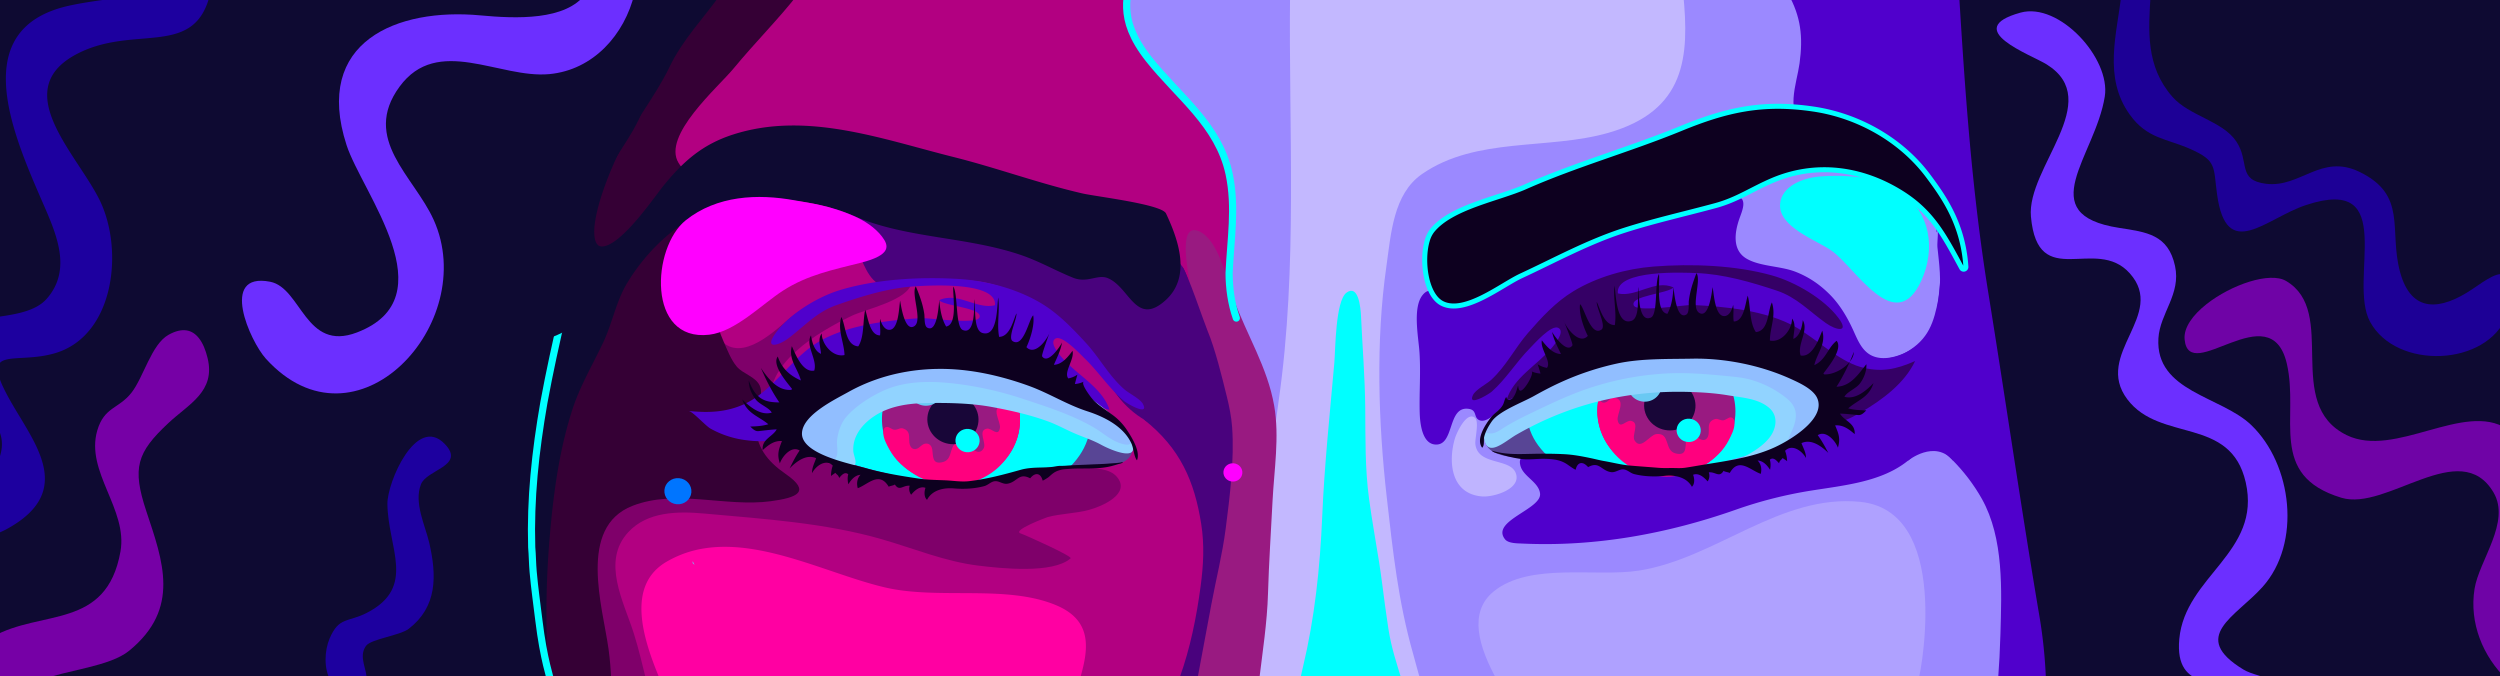
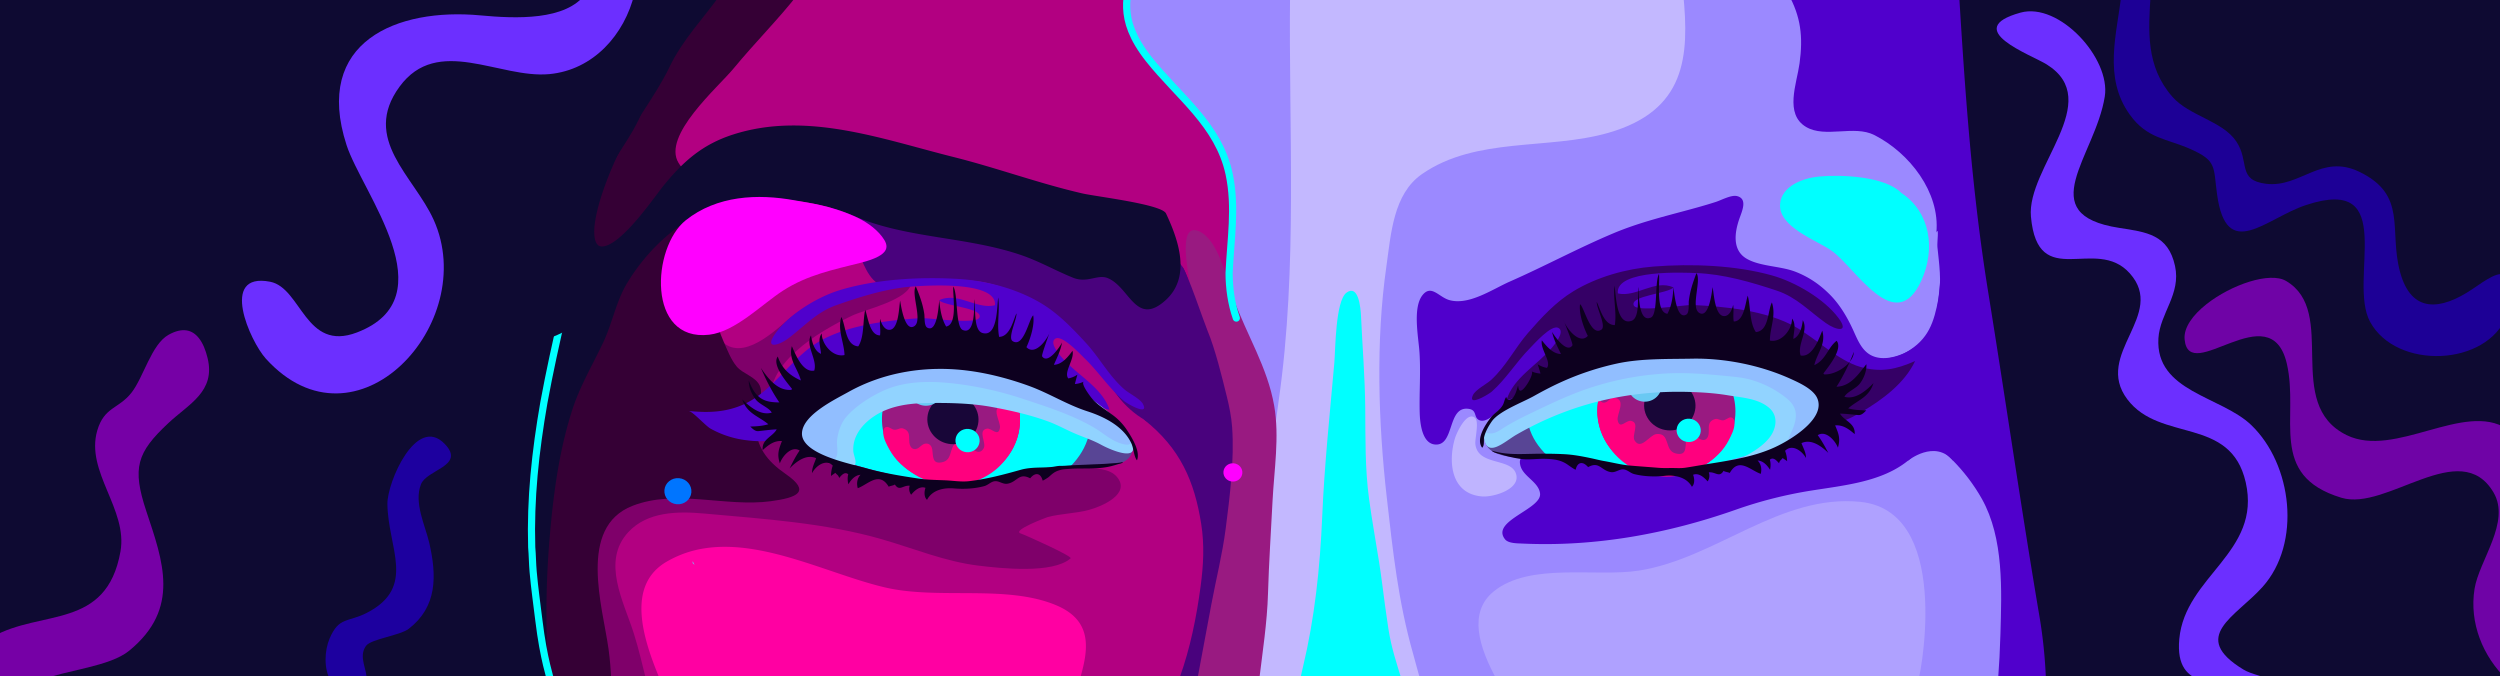
<svg xmlns="http://www.w3.org/2000/svg" viewBox="0 0 3487.97 943.14">
  <defs>
    <clipPath id="clip-path">
      <rect id="Rectangle_159" data-name="Rectangle 159" width="3487.97" height="943.14" fill="none" />
    </clipPath>
  </defs>
  <title>slide-Vuenova-housna</title>
  <g style="isolation:isolate">
    <g id="Calque_1" data-name="Calque 1">
      <g clip-path="url(#clip-path)">
-         <path d="M-10.4-9.09V950H650.85c40.77-37.68,101.43-63.86,138.28-102,48.72-50.45,45.8-92.42,65.59-150.75C881.15,619.39,928,553.8,962,478.89c36.94-81.48,59.68-155.51,74.92-241.54,14.21-80.25,25.56-163.15,38.17-246.44Z" fill="#0e0a32" />
        <path d="M2846.38,302.15c-19.3-104.66-34.45-207.45-59.44-311.24H903.54C888.13,41,876.78,92.85,859,141.51c-23.13,63.24-54.4,119-60.23,185.3-4.11,46.81-5.73,93.8-7.57,140.62-1.73,44.24-1.8,93.79-8.62,135.5-10,61-27.86,124.93-24.78,189.42,2.49,52.4,4.77,105.06,8,157.69H2837.65c3.84-25.17,7.74-50.35,12.41-75.47,12.33-66.3,33.83-130.48,39.79-197.75,5.07-57.27-7.77-111.16-13.71-168C2868.84,438.91,2859.14,371.32,2846.38,302.15Z" fill="#9b89ff" />
        <path d="M2863.35,411.83c-4.94-47.07-4.21-94.62-5.57-141.92-2.71-94-18.68-187.71-41.54-279H2494.58c18.12,32.3,21.17,60.6,16.14,97.48-3.87,28.34-21.4,70.69,9.15,88.75,26.73,15.8,66.83-3,95,11.19,49.36,24.95,92,80,86.76,136.08,4-9.29.82,14.14,1.41,20,2.45,24.11,6.07,47.58,1.54,71.77-6.4,34.21-13.94,57.13-44.82,75.17-26.05,15.22-43.32,1.92-53.71,27.39-10.69,26.21-30.05,45.81-43.77,70.42,32.18-6.51,73.18-4,103.42,10.4,41.56,19.83,77.51,57.44,99.38,96.44C2796,751.1,2792.67,824.38,2791,884.42q-.91,32.46-3.43,65.62h113.65c1.09-11.73,1.94-23.53,2.48-35.4,2.62-57.16-1.7-112.88-6.73-169.7C2887,633.11,2875.08,523.82,2863.35,411.83Z" fill="#5000cc" />
        <path d="M2733.23-9.09c8.48,138.4,17.91,275.47,40.53,415.69,24.38,151,46.28,303.46,71.76,453.93a682.14,682.14,0,0,1,9,89.51h643.2V-9.09Z" fill="#0e0a32" />
        <path d="M1717.05,348.56c2.72-34.84,5.42-74.92-2.47-109.26-4.49-19.52-13.81-37.11-24.62-54-25.52-39.78-62.74-71-92-108.68-21.47-27.62-23.08-55-22.35-85.76H868.33c-33.68,130.91-56,264.35-60.62,399.24-3.8,111.54-27.31,223.89-45,333.67-12.61,78.43-5.89,149.14.17,226.22h943.73c.51-.58,1-1.16,1.52-1.76,20.74-25,36.51-53.59,42.35-85.78,3.64-20.13,4.72-41.74,5.48-62.17,2.11-57.31,4.46-114.73,7.53-172.1,3.68-68.65-14.65-120.57-38.61-184.44C1712.62,411,1714.39,382.73,1717.05,348.56Z" fill="#b20081" />
        <path d="M1512.29,653.59c-34.91,1-72.92,3.48-106.8,10.41-16.11,3.29-27.44,10.78-43.87,12.1-38.4,3.09-77.55,1.66-115.37-5.86-59.33-11.79-158-31.93-170.76-101.61-11.15-60.78,66.92-106,112.79-128,19.5-9.38,79.25-21.69,83.64-46.34-29.36-6.8-126.58,11.55-172.85,51.94-23.94,20.91-71.69,64.2-99,21.11-23.72-37.42-1.19-80.65,3.34-119.7,6.24-53.7-22.1-68.55-57.54-101.88-33.18-31.21-30-57.11-16.38-98.29C947.16,94,972.13,42.16,998.07-9.09H862.2C848.61,44.48,837.55,98.71,827.56,153c-8.9,48.39-16.91,96.94-25.13,145.45-11.32,66.84-12.82,134.3-21,201.62-8.91,73.07-8.43,147-14.53,220.33-6.32,75.92-10.34,153-7.93,229.64H901.86c-5.5-22-10.63-44.23-17.45-65.92-14-44.58-45.76-100.62-7.84-141.66,26.48-28.65,68.51-29.36,105.65-26,84.4,7.65,168.54,13,247.83,35.81,44.27,12.73,88.59,31.23,134.66,36.83,31.87,3.88,104.11,11.78,129-10.11,3.16-2.79-63.48-32.72-69.6-34.68-13.24-4.25,36.8-22.65,37.15-22.74,18.5-5.12,39.27-5.07,58.11-10.18,18.41-5,58.48-22.28,39.19-45.74C1548.12,653,1527.29,653.15,1512.29,653.59Z" fill="#7f006a" />
        <path d="M1799.89-9.09c-2.19,189.7,11,381.25-15.91,568.23-9.43,65.44-14.32,128.87-13.32,195,.54,35.27-4.31,70.37-10.62,105-3.2,17.51-6.8,35-10.37,52.4-2.6,12.71-4.42,26-7.87,38.51h240.48c-4.08-12.5-7.15-25.42-10.63-37.59-20.88-73-28.31-143.42-36.78-217.83C1923,590,1919.29,476.44,1934.22,372c6.48-45.27,9.46-101.17,49.64-129.09,75.56-52.5,176.42-33.36,260.64-57.75,107-31,112.85-105.32,103.84-194.28Z" fill="#c3b8ff" />
        <path d="M1096.24,661.36c-26.42-18.28-42-38.42-42-71.08,0-15.41,12.34-38.57,5.5-52.69-5.9-12.18-23.23-16-31.78-26.07-8-9.42-13.55-24-18.51-35.28-11.26-25.52-15.53-47.85-8.83-75.38,7.89-32.44,13.85-57.86,13.38-91.54-.43-31.23,8-70.37-31.19-74.85-18.2-2.08-23.68,13-36.07-7.1-23.46-38.06,54.92-105.44,76.68-131.78,30.18-36.56,63-69.16,90.69-104.68H906.4c-8.3,29.94-16,60-26.29,89.69-22.11,64.1-50.42,126.59-71.21,191-20.11,62.31-24.66,131.09-27.37,196.14-1.53,36.86-14.36,289.08-23.2,287.44-5.6,63.47-4.19,129.17.25,194.85h94.27c-.65-14.9-1.78-29.79-3.84-44.68-8.19-59-43.37-169.72,33.48-199.63,61.15-23.81,129.88,2.11,192.94-6.44C1111.82,694.36,1132.3,686.3,1096.24,661.36Z" fill="#350035" />
        <path d="M1639.54,603.06c20,6.63,34.61,21.5,42.5,39.4,4.33-29.93,8-60,14.33-89.54-2.08-10.66-4.24-21.3-6.68-31.9-6.28-27.35-14.54-54.22-22.11-81.26-5.62-20.06-6.44-50.7-18.13-68-20.27-30-69.57-15.95-100.08-21.82-40.23-7.72-82-29-122.19-40.36-56.27-15.93-116.72-16.83-174.62-21.11-30.17-2.23-62-5.72-92.1-1.89,5.32,19.91,24.47,41.35,34.49,60.38,8.7,16.52,16,45.29,36.37,51.54,15.21,4.68,42.08-3.91,58-5.23,21.48-1.78,43.09-3.06,64.65-1.72,80.55,5,154.81,77,197.87,149.57,18,30.32,48,51.42,82.87,60.51Q1637.17,602.27,1639.54,603.06Z" fill="#49027d" />
        <path d="M1688.83,472.47c9.7,29.15,8.24,65.69,10.76,96.81,5.44,66.91,1.45,127.71-3.68,193.9-1.76,22.73-6.33,44.7-12.36,66.61-4.37,15.92-6.14,32.6-9.34,48.81-2.52,12.83-7,25.35-10.36,38-3,11.27-6.17,22.38-9.51,33.47h102.28c0-.24.07-.47.1-.71,4.85-40.28,11.2-80.7,12.39-121.3,1.26-42.83,4.14-86.29,6.33-129,2.24-43.56,9.82-89.55,2.34-132.7-9.41-54.24-38.25-98.72-56.43-149.13-9.56-26.51-21.27-83.48-49-94.76-29-11.8-14.81,54.82-12.75,70.1C1663.56,421.61,1679.81,445.39,1688.83,472.47Z" fill="#991a81" />
        <path d="M1626.79,297.82c-6.08-12.89-97.45-23.52-116.54-27.92-60.77-14-119.3-35.65-179.92-50.84-99.86-25-205-64.35-307.62-31.34-43.16,13.89-70.05,38.07-97.66,72.2-12.29,15.19-62.61,89.56-88.53,83.65-36.57-8.33,5.54-93,13.72-107.86,14.22-25.79,33.59-50.35,44.77-77.63,10-24.3,7.15-48.2,9-73.63,2-28.23,24.94-46.74,33.92-72.46a108.18,108.18,0,0,0,4.82-21.08H-10.4V448.33c.5,1.16,1,2.33,1.46,3.51C5,486.6,2.31,530-10.4,572.77V950H766a1242.79,1242.79,0,0,1,1.34-205.27c5.12-58.55,13.12-117.42,31.35-173.65,10.56-32.56,28.17-62.22,42.82-93.08,12.61-26.55,18-57.15,32.93-82.16,27.1-45.42,71.18-88.14,122.5-106.5,57.73-20.66,139.87-11.56,194.58,12.07,73,31.5,157.14,28.44,233.16,54.46,25.81,8.83,47.7,21.6,72.43,31.59,20.13,8.14,34.15-5.32,48.48.6,30.49,12.6,39.07,67.55,79.94,31.42C1662.38,387,1644.47,335.24,1626.79,297.82Z" fill="#0e0a32" />
        <path d="M1675.86,730.68c4.71,29.64,3.16,58-.79,87.45-5.77,43.08-14.42,86-29.12,127-.58,1.62-1.18,3.27-1.77,4.92h25.94c6.72-35.67,13.27-71.19,19.92-106.75,6.62-35.39,15.43-70.07,20-105.57,5.78-44.79,12.27-96.57,9-141.77-1-14.19-3.94-28.69-7.33-42.46-6.7-27.18-16.12-66-27-92.13-5.1-12.19-27.55-79.52-35.25-89.59.18.23.34,111.13-.74,116.54-7.24,36.45-12.56,82.05-52.9,96.91C1647.07,625.55,1666.55,672.06,1675.86,730.68Z" fill="#49027d" />
        <path d="M628.93-9.09c-5.47,42.91-14.69,83.15-52.31,113.19-27.85,22.25-74.35,20.77-98.44,45.6-23.92,24.66-10.29,53.29-51.44,51-48-2.66-68.17-55.18-125.11-39.2C229.34,181.8,247.25,234,221.3,289.15s-65.7,42.53-103.54,6c-21.49-20.75-47.76-50.89-54.69.06C50,391.23,197,431.53,250.24,365c41.56-51.95-4.3-210.14,116.51-144.87,52.46,28.34,95.22,98.43,124.76,7.21,12-37,8-46.14,47.32-55.89,35.87-8.88,62.22-3.42,92.11-32.57,41.87-40.82,38.32-96.25,40.1-148Z" fill="#231758" />
        <path d="M832.19,46.28c-.36,50.33-3.36,99.33-6.36,149.33-3,39-9,76-15,115-15,87-36,164-52,251-12,69-19,134-17,202,1,11,1,23,2,34,2,23,5.21,45,8,68,6.64,54.89,16.07,80.5,17.6,88.75" fill="none" stroke="aqua" stroke-linecap="round" stroke-linejoin="round" stroke-width="10" />
        <path d="M1724.92,443.79c-7.09-20.18-10.09-42.18-10.09-63.18,2-46,10-91,0-138-15-69-70.5-107.6-112-160-46.82-59.12-27.25-91.7-25.15-119.06" fill="none" stroke="aqua" stroke-linecap="round" stroke-linejoin="round" stroke-width="10" />
        <path d="M-10.4-9.09V51.44C17.21,71.19,41.16,16.31,54-1.83c1.79-2.54,3.58-4.95,5.37-7.26Z" fill="#231758" />
-         <path d="M201.29-9.09C233.54,11.45,266,33.33,300.5,27.32c27.56-4.79,42-18.37,49.72-36.41Z" fill="#231758" />
        <path d="M479.28,380.61c-29.11-32.76-79-60.41-103.58-51.29C295.8,359,350,499.1,254.7,526.38,175.77,549,85.42,430.59,17.11,490.82,2,504.13-6.18,520.44-10.4,538.48V812.1c30.82-26.26,51.28-63.89,52.05-105.63.75-40.3-33.8-100.63-2.6-137.15,59.31-69.41,141.89,52.2,207.74,44.35,107.13-12.78,77.09-99.6,107.67-171,39.57-92.43,129,54.85,146.32-8.42C505.11,418.36,495.36,398.71,479.28,380.61Z" fill="#231758" />
        <path d="M3449.39,403.4c-43.63,29.34-85,34.7-100.89-24s10.84-107.11-56.8-139.71c-53.26-25.68-82.34,22.5-130,16.74-40.91-5-22.49-30.75-41.73-59.21-19.39-28.67-65.43-35.33-89-62.1-37.53-42.69-33.61-92.47-30.32-144.2h-40.81c-6,56-26.15,116.41,11.57,169,24.34,33.92,51.24,33.15,85,48.16,37,16.48,31.5,24.79,36.83,63.3,13.15,95,67.5,33.44,124.1,14.7,130.36-43.16,57.56,104.59,89.41,163,36.62,67.19,162.89,62.7,191-9.14V385.65C3487.93,375.38,3467.05,391.52,3449.39,403.4Z" fill="#1d0096" />
        <path d="M3497.72,598.33c-59.64-38.85-156.45,41.59-223.56,8.81-89-43.51-11.22-172-84.7-215.18-22.63-13.27-76.57,5.24-111,32.41-19,15-32,32.66-30.53,49.05,6,65.31,119.79-64.07,142.6,33.85,17.62,75.66-27.12,155.9,76.13,187.19,63.47,19.24,166-86.07,212.29-7.37,24.35,41.41-20.21,94.78-26.52,134.59-7.52,47.46,11.58,94.11,45.25,126.57Z" fill="#6f03a6" />
        <path d="M2855.5,89.86c81.78,51-28.24,144.07-21.95,212.57,9.69,105.49,90.31,25.64,137.92,78.94,52,58.24-51.22,112.56-3.36,175.85,45.84,60.61,144,23,165.09,115.69,22.3,98-84.64,130.65-92.68,218.69-3.51,38.46,11.85,51.46,31.5,58.44h98.23c-12-7.08-28.77-8.88-40.41-16-75.47-46-10.72-73.28,26.76-115.06,54.84-61.12,41.57-171.21-15.83-226.11-42-40.2-133.9-46.35-129.36-120.94,2.12-34.9,31.76-61.45,23.18-100.82-9.58-44-39.71-47.27-78-53.19-121.89-18.85-33.24-99.89-20-183.27C2945,81.51,2872.92,2.7,2819,17.61,2735.12,40.83,2833.84,76.36,2855.5,89.86Z" fill="#6c2fff" />
        <path d="M1956.06,950c-7.43-24.42-14.88-46.11-19-72.76-3.31-21.3-6.1-43-8.86-64.38-1.25-9.73-2.67-19.42-4.18-29.08-4.57-29.29-10-58.4-13.93-87.83-5.64-41.68-5-84.26-5.32-126.28-.38-43.11-3.92-85.49-5.86-128.14-.6-13.23-3.82-45-20.16-33.3-15.65,11.2-15.57,80.48-17.08,97.65-6.24,70.95-13.93,143.3-16.93,214.52s-10.43,141.77-27.08,211.19c-1.44,6-2.82,12.15-4,18.41Z" fill="aqua" />
        <path d="M2676.46,950c2.16-10,4-20.23,5.38-30.63,6.21-46.1,9.64-120.13-15.53-169.35-13.76-26.92-36.07-46.42-71.16-49.87-112-11-201.34,79.12-308.56,95.94-60.08,9.42-152-11.89-202.41,28.92-36,29.16-21.28,77.48,5,125Z" fill="#afa1ff" />
        <path d="M1505.84,950c13.43-44.09,19.15-84.35-33-105.87C1403,815.3,1309.43,837,1235,819.62c-77.15-18-169.55-67.54-252.16-54.56a149.62,149.62,0,0,0-52.76,18.6c-56.19,32.77-34.27,105.25-8.4,166.38Z" fill="#ff00a2" />
        <path d="M969.09,788.2c-1.52-2-3.25-1.25-2.68-5.25" fill="#6ac9f3" />
        <path d="M2652.59,269.09c-22.46-23.13-84-25.84-115.33-22.73-22.06,2.19-51.42,13.21-53.67,37.94-2.93,32.33,50.72,50.66,71.77,65.42,33.48,23.47,89.36,122.12,125.66,40.91C2699.87,348.47,2694.32,296.83,2652.59,269.09Z" fill="aqua" />
        <path d="M2084.6,627A28,28,0,0,1,2074,607.1c-2.71-28.41,28.93-44.16,48.85-58.15,26.31-18.48,52.13-40.05,80.47-55.56,51.24-28,107.5-50.91,166.78-42.77,56.05,7.7,114.61,26.74,151.85,70.7,11,13,34.29,35.89,28.69,55-3.8,13-21.52,21.94-32.6,27.93-26.07,14.1-55.21,24.32-83.92,32.22-35.88,9.88-74.37,20-111.94,19.68-30.4-.26-67.21-5.69-96.45-13.56-26.44-7.12-58.27-5.69-85.36-4.23C2123.1,639.29,2098.55,638.22,2084.6,627Z" fill="aqua" />
        <path d="M2661.56,643.07c-36.65,29.26-87.75,33.92-134.79,41.43a598.69,598.69,0,0,0-105.31,26.74c-95.49,33.56-196.17,51.89-297.65,47.12-6.73-.32-19.37-.08-24-5.94-20.53-25.79,51.4-41.83,48.86-63.88-1.87-16.24-23.47-23.5-27.43-38.87-5.32-20.64,20-13,32.64-11.37,29.11,3.67,58.08,8.31,87.19,12,58.93,7.4,112.72,15.61,170.93-2,30.52-9.22,59.52-20.93,88.85-33,17.93-7.36,46.34-25.73,45.45-48.13-.47-11.74-12-25.77-18.5-35.32-54.68-79.84-183.6-98.27-269.59-65.27-61.07,23.42-118.63,62.87-166.38,105.62-6.11,5.46-19.07,18.78-28.62,13.67-7.19-3.84-2.34-13.65-13.86-15.41-30.83-4.7-19.22,52.62-47.58,49.67-18.24-1.9-20.59-31.24-21-43.74-.79-28.25,1.56-56.25-.31-84.58-1.39-21.12-9.92-62.67,4.37-80.23,12.31-15.13,22.69,3.11,37.58,7.18,27.4,7.51,60.26-15.49,84.24-26,48.65-21.39,95.61-46.85,144.82-67.48,32.55-13.63,64.51-21.76,98.82-31,14.79-4,29.44-7.94,44-12.69,7.54-2.47,21.21-10,29.2-8,15.29,3.83,6.79,21.28,3.09,32.05-6.42,18.66-10.1,43.68,10.59,55.46,19,10.84,46.78,9.91,67.72,18,18.62,7.24,33.8,17.59,47.77,31.55s24.09,31,32.25,48.58c6.19,13.35,12,29.74,26.2,36.72,27.71,13.57,70.84-13.26,84.32-33.79,6.62-10.09,11.33-68.64,11.33-68.64,16.25-3.52,30.14,46.09,32.64,55.87,14.9,58.24-23,124.94-56.55,171.31A113.17,113.17,0,0,1,2661.56,643.07Z" fill="#5000cc" />
        <path d="M2130.87,551.54c.21-1.59.29-3.21.42-4.81-4.58,37.49.51,63.16,28.16,89.79-21.13,2.15-72.52,6.38-84.89-14.35C2054.07,587.86,2109.71,557.46,2130.87,551.54Z" fill="#584595" />
        <path d="M2266.41,644.44c-23-16.53-37.76-42.42-37.77-71.46,0-49.56,43.09-89.51,96.28-89.23s96.33,40.7,96.34,90.26c0,31.78-17.7,59.61-44.43,75.41" fill="#991a81" />
        <path d="M2270.17,648.56c-13.07-8.63-47.42-39.16-40.81-86.63.48-3.42,3-12.64,3.66-15.81-1,5.11-3.19,17.2,6.15,15.49,5.18-1,7-7.46,13.07-6.66,17.63,2.29,3,23,4.71,31.37,2.76,13.59,11.69-.2,18.18.83,13.63,2.16,1,19.84,5.35,27.2,8.82,14.79,21-7.77,30.62-8.77,19.56-2,10.57,22.94,26.59,27s13.46-8.72,14.62-17.76c.54-4.25,2.9-7.95,7.51-8.37,6.83-.62,9.78,6.87,15.65,7.39,7.75.69,8.83-8,8.64-13.12-.23-6.67-.47-12.37,7-15.49,5.08-2.14,6.52.58,11.5,1.22,5.27.67,8.74-5.12,13-4,3.76.93,4.35,5.53,4.33,8.55,0,7.9-4.37,16.11-7.92,23-7.7,15-19.44,26-35.44,36.23,0,0-25,17.32-58.12,14.39C2304.1,663.32,2289.23,661.15,2270.17,648.56Z" fill="#ff007e" />
        <ellipse cx="2322.15" cy="573.48" rx="34.53" ry="35.71" transform="matrix(0.09, -1, 1, 0.09, 1547.22, 2836.39)" fill="#180638" />
        <path d="M2054.13,557.37c-.74-1-.57-3,.94-6.22,3.54-7.5,19.12-15.42,25.25-21,21.38-19.6,33.15-44.57,51.77-65.89s38.26-42.85,63-57.87c32.93-20,73.72-31.54,112.24-34.55,52.53-4.1,114-1.9,165.11,12.47,32.3,9.09,72.51,32.54,92.52,59.26,16.11,21.52-3.5,17.22-17.8,7-22.95-16.31-40.4-35.82-68.17-45.07-35.83-11.93-74.69-23.2-112.48-24.54-13.41-.48-113.22-5.8-109.31,28.41,25.38,6,51.48-20.07,77.61-8.41-7,8.59-61.77,11.71-55.34,25.31,4.6,9.75,71.43-1.16,81.4-.74,45.75,1.91,104.46,7.76,145,31.09,27.59,15.86,59,46.57,89.72,55.32,28.62,8.14,49.73,3.45,76.33-8.21-14.75,31.09-45.23,53.65-74.69,71-32.21,18.94-44.65,20.43-55.75-14.83-12.9-41-43.6-64.81-81.93-83.43-42.26-20.53-95.84-37.33-143.2-29.31-43.75,7.41-83.75,28.13-122.24,48.28-17.53,9.18-32.63,18.65-47.47,31.28-10.34,8.8-30.91,29.81-44.63,31.31,9.13-30.9,43-48.76,63.09-72.79,3.68-4.41,18.89-22.35,9.2-27.74s-34.37,22.81-39.9,28.39c-18.63,18.81-33.28,43-53,60.4C2077.85,549.42,2057.37,561.94,2054.13,557.37Z" fill="#350066" />
        <ellipse cx="2294.65" cy="537.53" rx="22.92" ry="23.71" transform="translate(1557.95 2776.19) rotate(-84.97)" fill="#6ac9f3" />
        <path d="M2058.43,615.86c.68-10,4.8-28.48-.7-33-11.49-9.35-25.44,20.79-27.81,28.77-9.75,32.71-5.7,77.66,38.06,81,15.11,1.14,51-9.2,47.75-29-4.28-26.1-53.23-12.34-57.29-43.6A22.08,22.08,0,0,1,2058.43,615.86Z" fill="#bfb4ff" />
        <path d="M2475.69,579.63a24.4,24.4,0,0,0-6.49-9.73c-15.13-14.07-39.37-15.18-58.81-18.45-18.09-3-35.68-4.08-54-4.63-85.82-2.53-166.09,16.82-240.45,59.51-16.53,9.5-41.86,34.29-45.58,3.71-1.88-15.35,13.08-29.64,24.13-39.79,29.94-27.46,64.37-51,99.91-70.65,73.88-40.74,152.73-66.49,237.05-38.08,29.47,9.94,57.83,26.26,79.46,48.23,10.89,11.06,21.12,22.68,28.33,36.36,16.7,31.72-2.83,58.9-33.57,71.24-14.23,5.71-29.5,10-44,15.54-9.74,3.7-24.5,10.8-35.37,7.89,16-7.76,37.34-19.85,46.27-36C2476.92,596.73,2478.55,587.63,2475.69,579.63Z" fill="#91d3ff" style="mix-blend-mode:multiply" />
        <path d="M2483.87,549.14a140.47,140.47,0,0,0-35-17.4c-11.06-3.77-20.8-5.22-32.62-6.38-34.13-3.34-66.19-6.51-100.85-3.67A412,412,0,0,0,2212,543.31c-28,9.88-54.07,22.59-80.69,35.41-10.34,5-20.52,10.31-30.32,16.22-6.08,3.66-13.52,9.86-21.21,9.86-19.92,0,5-25.65,11-30.69,27.08-22.8,54-44.1,84.7-61.82,65.17-37.6,131-69.32,209.46-57.6,35,5.22,71,14.46,100.71,34,14.33,9.42,26.25,20.54,34.68,35.13,13.9,24,29.84,42.47,10.29,69.48-6.44,8.9-15.12,20.2-25.18,25.41-20.79,10.77-6.78-13.54-3.54-22,6.64-17.37,4.7-30-9.48-41.22C2489.56,553.2,2486.73,551.11,2483.87,549.14Z" fill="#91beff" style="mix-blend-mode:multiply" />
        <path d="M2522.19,593.37c-14.08,14-34.57,25.41-46.1,30.69-32.52,14.9-69,19.19-104.14,25.1-6.84,1.15-13.77,2.38-20.53,3.39-7.5,1.12-15.39.16-23,.45a149.17,149.17,0,0,1-17.42-.55c-12.35-1-24.76-1.85-37.13-2.94-12.12-1.07-23.8-4.2-35.77-6.27-6.26-1.07-12.3-2.71-18.48-4-12.51-2.64-25-5-37.88-5.61-14-.67-27.75-.78-41.76-.5-12.28.24-24.6.8-36.86-.28a106.84,106.84,0,0,1-22-4.18c2.3,2.8,9.25,4.13,12.8,5.25a165.23,165.23,0,0,0,28.08,6.41c11.22,1.46,22.27-.44,33.49-.18,7.62.18,15.61.76,22.8,3.43a42,42,0,0,1,9.31,5c.71.5,10.58,7.59,10.8,6.59,2.42-10.87,10.09-11.94,17.3-3.45,15.62-8.6,18,4.62,31.57,6.93,6.89,1.16,11.54-4.33,17.91-3.75,5.52.51,9.39,5.2,15,6.59,13.69,3.4,28.36,3.86,42.42,2.4,14.7-1.52,30.69,2,37.93,15.31,4.27-4.16,3.66-11.63,1.65-16.81,8-3.08,15.42,3.71,20.29,9.27a13.72,13.72,0,0,0,1.58-12.61c9.31-1.16,14.61,8,20.62-2.12,2.17,1.6,6.73,1.76,8.67,3,12.6-22.47,28.57-3.89,43.27,1.19,1.64-6.6.55-13.65-4.45-18.6,7.84.34,13.47,6.78,17.4,12.9.94-4.72,1.08-9.72-.33-14,4.6-4.14,9.19.71,12.93,5,.74-4.33,3.46-4.78,5-7.43,1.61,1.57,4.91,3.07,6.19,4.56a41.87,41.87,0,0,0-2.84-14.56c9.79-10.22,23.8.25,29.22,10,0-7.57-3.9-14.15-6.34-20.71,13.63-6.54,28.22,4.53,37.47,13.61-4.6-8.64-9-16.94-14.78-24.7,11.2-7.45,24.68,7.82,28.16,17.47,3.86-13.35.79-19.78-3.87-31.16,11.17-.95,19.24,5.32,27.25,12.16,1.15-15.29-14.24-18.09-20.5-28.58,8.39.17,17,1.27,25.46,2,4.67.41,8.1-3.35,11.29-6.59-8.6-.13-16.71-.4-25.28-2.75,13.8-12.06,28.9-15,35.28-35.19-9.77,10-24.8,23.44-40.53,19.06,3.26-6.86,16.06-11.24,21.55-18.49,5.66-7.47,9.66-17.68,9.07-27-10.76,13.42-21.87,30.92-41.67,31.45,10.28-16.11,17.67-31.9,24.24-48.65-.63,16.71-25.39,32.5-41.51,31.39a2.77,2.77,0,0,1-.94-1.42c6.6-8.88,27.49-33.9,18.37-45.43-12.75,9.88-14.7,26.5-31.16,34,3.74-16.69,16.75-29.44,11.09-48.1-4.51,10.93-13.65,37.65-30.18,34.65-5.23-15.29,11.67-35.06,3-49.3-.94,9.07-3.87,22.12-13.12,26.13.14-9,4.47-20.53-1.9-28.35.38,14.68-14.26,34-30.85,30.64.09-18.28,9-34.48,2.79-53.18-6,11.54-3.89,39.62-22.32,41.38-9.14-13.08-7.36-36.54-11.36-50.82-3.4,10.15-5.1,36-19.52,36-1.34-7.77.43-15.5-.89-23.17-1.12,6-5.38,16.63-13.46,15.6-12.13-1.56-13.41-32.05-15.18-40.35-1,6.65-5,43.79-18.44,36.06-12.73-7.31,3.34-45.71-4.08-55.61-4.94,13-9.08,25.21-10.65,38.94-.49,4.36,1,16.27-3.53,18.92-13.75,8-17.05-31.43-17.82-38.18-1,13.13-2.24,25.37-8.52,37.11-16.8-2.48-10.21-43.95-11.74-55.63-6.32,10.44-1.11,56.16-11.19,60.8-17.54,8.09-17.19-33.48-17.18-42.52-2.55,10.52,2.82,43.06-10.24,47.24-21.31,6.83-21.32-37.48-23.49-49.09-2,18.26,3.29,36.9.45,54.95-14.95,0-20.18-22-25.16-32.34-.88,7.38,13.59,33.72,6.53,38.59-15.24,10.48-24.22-31.9-29.89-35.34-1.75,13.11,4.83,32.18,10.86,44.13-12,13.39-31.23-12.16-34.08-22.82,1.38,4.2,13.79,34.16,12.6,36-7.54,11.74-24.81-12.24-28.39-18.77,2.45,11.67,8.09,21.51,12.35,30.87-11.32-.09-20.27-10.92-26.62-19.08-2.63,12.13,13.73,29.69,7.11,38.44a34,34,0,0,1-12.9-5.06c1.39,4.23,2.73,8.67,3.93,13a36.54,36.54,0,0,1-12.62-3.14c4.69,2.16-10.31,28.35-15.75,26.93-2.53-.67-2.36-5.31-3-7.1-1.79,5.86-3.38,13.42-8,17.79-3.55,3.32-7.25,3.4-8.41-1.9-2.36,2.79-2.83,7.59-4.6,10.91-3.95,7.42-11.6,11.22-16.71,17.63-7.41,9.3-21.59,30.4-12.3,42.36,3.65-3.13,1.74-11.08,2.84-15.39,2-7.63,6-14.77,10.51-21.27,9.92-14.35,42.56-26.43,58.3-35.19,11.91-6.64,23.87-13,36.42-18.78a389,389,0,0,1,80.25-26.9c33.41-7.2,70.15-6.09,104.41-6.74,46.09-.88,95.58,9.18,137.37,28.06,12.57,5.68,31.76,14.43,37.35,27C2541.1,568.53,2533.83,581.82,2522.19,593.37Z" fill="#0d001f" />
        <ellipse cx="2356.08" cy="600.45" rx="16.31" ry="16.87" transform="translate(1551.32 2894.8) rotate(-84.97)" fill="aqua" />
-         <path d="M1991.31,335.59c-8.33,27.82-2.28,76.25,20.88,87.83,31.63,15.79,83-26,109.94-38.48,47.81-22.15,93.62-47.46,144.76-63.82,41.5-13.28,84.84-22.93,126.83-34.35,29.92-8.14,50.67-22.86,78.82-34.88,60.85-26,125.06-17.13,180.05,17.2,42.86,26.75,59.65,59.2,84.35,104.83a3.12,3.12,0,0,0,5.85-1.67c-3.93-59.12-30.13-96.69-53-127.25-37.15-49.58-96.65-83.52-159.64-92.83-71.45-10.56-122,1.29-185.41,27.29-71.28,29.2-145.87,49.91-216.6,81.18-37.77,16.7-103.92,28.14-130.27,61.39A40.8,40.8,0,0,0,1991.31,335.59Z" fill="#0d001f" stroke="aqua" stroke-linecap="round" stroke-linejoin="round" stroke-width="7" />
        <path d="M1567.62,640.29c5.66-4.78,9.28-11.3,10-20.09,1.72-21.37-30.32-43.63-50.67-57.26-26.88-18-53.38-39.1-82.19-54.09-52.11-27.11-109.07-49-168.08-39.76-55.79,8.7-113.73,28.8-149.59,73.4-10.61,13.21-33.15,36.5-27,55.5,4.21,12.9,22.22,21.55,33.48,27.34,26.5,13.62,56,23.31,84.9,30.7,36.19,9.23,75,18.67,112.53,17.66,30.38-.81,67-6.9,96-15.29,26.21-7.59,58.07-6.74,85.2-5.76C1529.51,653.26,1554,651.76,1567.62,640.29Z" fill="aqua" />
        <path d="M1520,557.62c5.75,37.4-.12,66.41-26.93,93.53,21.19,1.77,72.7,5.07,84.42-15.87C1596.91,600.61,1520.2,559.22,1520,557.62Z" fill="#584595" />
        <path d="M1387.49,655.15c22.43-16.93,36.42-43.08,35.52-72.11-1.54-49.55-45.88-88.71-99-87.47s-95,42.41-93.49,92c1,31.77,19.57,59.27,46.79,74.59" fill="#991a81" />
        <path d="M1383.87,659.34c12.79-8.86,46.17-40,38.07-87.34-.58-3.4-3.41-12.58-4.16-15.74,1.21,5.1,3.74,17.15-5.65,15.6-5.21-.86-7.22-7.33-13.28-6.42-17.56,2.61-2.29,23.07-3.73,31.45-2.33,13.63-11.68,0-18.14,1.15-13.56,2.4-.34,19.85-4.5,27.29-8.36,14.94-21.23-7.39-30.88-8.22-19.62-1.69-9.85,23.12-25.74,27.46s-13.73-8.48-15.17-17.48c-.68-4.25-3.15-7.91-7.78-8.24-6.84-.5-9.56,7-15.41,7.67-7.72.83-9.07-7.85-9-13,0-6.67.08-12.37-7.44-15.36-5.15-2-6.5.7-11.46,1.43-5.24.77-8.9-5-13.18-3.81-3.72,1-4.17,5.61-4.06,8.63.29,7.9,4.88,16,8.65,22.88,8.16,14.86,20.25,25.62,36.56,35.58,0,0,25.55,16.86,58.56,13.34C1350.4,674.71,1365.2,672.28,1383.87,659.34Z" fill="#ff007e" />
        <ellipse cx="1329.54" cy="585.22" rx="34.53" ry="35.71" transform="translate(629.97 1858.32) rotate(-84.97)" fill="#180638" />
        <path d="M1595.89,570.13c.72-1.06.48-3-1.13-6.2-3.78-7.44-19.6-15.07-25.9-20.57-22-19.21-34.54-44-53.83-64.95s-39.59-42.14-64.84-56.72c-33.54-19.36-74.68-30.2-113.29-32.51-52.64-3.16-114.06.14-164.67,15.43-32,9.67-71.47,33.83-90.63,60.91-15.43,21.8,4,17.14,18,6.72,22.42-16.72,39.26-36.53,66.73-46.28,35.44-12.57,73.94-24.54,111.68-26.55,13.38-.72,113-7.84,110.17,26.43-25.19,6.43-52.09-19.13-77.86-7,7.24,8.46,62.13,10.6,56.13,24.31-4.3,9.82-71.45.12-81.41.72-45.67,2.73-104.19,9.64-144,33.68-38,23-63,68.52-103.62,86.68-25,11.19-49.93,11.9-76.74,9.1,5.7.59,23.69,20.75,30.45,24.57a135.86,135.86,0,0,0,46.58,15.82c15.08,2.22,34.43,3.35,48.92-2.17,19.79-7.54,16.57-10.64,22.06-30.13,11.61-41.2,41.56-65.57,79.29-84.87,41.6-21.29,94.64-39.06,142.24-31.89,44,6.63,84.61,26.63,123.72,46.08,17.82,8.86,33.2,18,48.44,30.41,10.61,8.61,31.83,29.25,45.6,30.5-10.1-30.73-44.54-48-65.36-71.64-3.82-4.34-19.58-22-10.07-27.57s35.08,22.2,40.78,27.68c19.22,18.46,34.62,42.33,54.93,59.43C1571.93,562.61,1592.8,574.76,1595.89,570.13Z" fill="#5000cc" />
        <ellipse cx="1286.61" cy="546.78" rx="22.92" ry="23.71" transform="matrix(0.09, -1, 1, 0.09, 629.1, 1780.48)" fill="#6ac9f3" />
        <path d="M1195.33,606.74c5.4-10.81,14.76-19.83,25.27-26.68,21.17-13.8,47.7-17.4,72.7-17.74,30-.42,61.75.11,91.59,5.69,26.37,4.93,53.27,11,78.42,20.35,11.58,4.33,22.27,10.19,33.35,15.16,13,5.82,26.7,9.94,39,16.67,16.83,9.19,55.4,24.46,42.92-3.92-4.26-9.67-9.95-21.7-21.33-31.64-30.78-26.92-67.23-50.78-103.37-69.73-75.14-39.41-154.78-63.73-238.19-33.81-29.14,10.46-57,27.29-77.92,49.64-25.12,26.83-40.37,53.73-15.7,86.35a98.5,98.5,0,0,0,36.58,29.3c6.42,3,22.27,7.72,29,5.7,11.37-3.4,3.22-14.67,2.82-23.3A44.23,44.23,0,0,1,1195.33,606.74Z" fill="#91d3ff" style="mix-blend-mode:multiply" />
        <path d="M1183.51,578.55c15-15.92,41.24-31.73,61.33-38.28,32.09-10.47,67.86-8,100.49-3.31a486.07,486.07,0,0,1,83,19.91c33.11,10.94,67.27,21.88,97.45,39.36,14.46,8.38,24.75,19.33,41.39,23.42,24.13,5.92.75-23.87-7.35-32.12-24.86-25.35-55.36-43.13-86.61-60.29-66.33-36.41-133.11-66.94-211.22-53.82-34.84,5.86-70.54,15.74-99.61,35.78-27.76,19.14-61.18,58-50.88,93.8,2.7,9.4,8.68,17.33,16.38,23.54,7.14,5.76,21.87,18.53,31.67,16.37,13.26-2.92,7.23-19.36,8.3-28.71,1.3-11.29,5.25-23.51,12.75-32.41Q1182,580.17,1183.51,578.55Z" fill="#91beff" style="mix-blend-mode:multiply" />
        <path d="M1123.78,617.93c16,20.12,66.31,30.06,84.41,35.24,23.54,6.74,48.63,10.81,72.86,14.44,12.5,1.87,25.16,2,37.76,2.51,11.18.47,22.21,2.48,33.32,1.19,24.47-2.85,48.27-9.18,71.85-15.83,9.32-2.64,19.07-3,28.73-3.22,4.84-.13,9.69-.27,14.51-.74,4.37-.42,8.5-1.68,12.86-1.56.51,0,1,0,1.52,0,3.88,0,7.75-.44,11.62-.66,9.4-.54,18.85-.79,28.26-1.26,8.63-.43,17.27-.56,25.88-1.31,3.39-.29,6.78-.48,10.18-.74a63.18,63.18,0,0,0,6.29-.78,15.94,15.94,0,0,1,2.94-.53c-.71,1.88-5.62,2.56-7.34,3.08-2.82.86-5.64,1.72-8.5,2.46-19.19,5-39.34,2.79-59,4-1.76.11-3.51.24-5.26.4-6.14.54-11.76,1.8-16.8,5.3-2.57,1.79-4.77,4-7.19,6-.57.47-7.83,5.14-8,4.54-2.76-10.82-10.46-11.75-17.4-3.14-15.88-8.31-17.81,5-31.34,7.5-6.85,1.29-11.68-4.12-18-3.42-5.5.6-9.21,5.36-14.77,6.85-13.58,3.65-28.23,4.37-42.33,3.17-14.75-1.26-30.63,2.58-37.44,16-4.4-4.09-4-11.56-2.18-16.79-8.13-2.93-15.3,4-20,9.64a13.8,13.8,0,0,1-2-12.58c-9.35-1-14.35,8.28-20.69-1.74-2.11,1.63-6.66,1.87-8.57,3.17-13.3-22.24-28.67-3.38-43.21,2-1.85-6.56-1-13.63,3.86-18.67-7.82.49-13.25,7-17,13.21-1.09-4.7-1.38-9.7-.11-13.95-4.72-4.06-9.16.87-12.77,5.19-.87-4.32-3.61-4.72-5.25-7.34-1.56,1.6-4.81,3.16-6,4.67a41.48,41.48,0,0,1,2.38-14.6c-10.11-10-23.79.67-28.9,10.47-.26-7.56,3.45-14.21,5.69-20.82-13.83-6.29-28.07,5.05-37,14.28,4.33-8.71,8.48-17.09,14-25-11.42-7.25-24.42,8.26-27.6,18-4.28-13.27-1.4-19.76,2.9-31.22-11.2-.75-19.08,5.66-26.87,12.64-1.62-15.26,13.67-18.34,19.6-28.94-8.39.32-17,1.58-25.39,2.47-4.66.5-8.21-3.21-11.5-6.38,8.6-.28,16.7-.7,25.19-3.21-14.17-11.8-29.36-14.47-36.38-34.54,10.09,9.78,25.54,23,41.12,18.32-3.47-6.8-16.41-11-22.12-18.09-5.89-7.37-10.21-17.51-9.92-26.82,9.92,26.82,22.84,30.52,42.65,30.69-10.79-15.93-18.67-31.57-25.76-48.2,13.58,20.63,26.41,32,42.49,30.64a2.8,2.8,0,0,0,.89-1.45c-6.88-8.76-28.54-33.39-19.79-45.08,5,15.23,15.53,26.23,32.22,33.42-4.26-16.62-17.68-29.13-12.6-47.88,4.85,10.84,14.83,37.38,31.26,34.09,4.74-15.38-12.77-34.84-4.53-49.23,1.23,9.05,4.57,22,13.94,25.89-.43-9-5.11-20.45,1-28.38.08,14.69,15.32,33.69,31.8,30.07-.66-18.27-10-34.31-4.46-53.11,6.38,11.43,5.13,39.54,23.62,41,8.72-13.25,6.21-36.67,9.76-51,3.71,10.09,6.23,35.86,20.64,35.67,1.1-7.79-.91-15.49.17-23.19,1.31,6,5.89,16.54,13.94,15.36,12.08-1.77,12.41-32.28,13.91-40.61,1.23,6.63,6.35,43.69,19.57,35.72,12.5-7.53-4.77-45.64,2.33-55.67,5.35,12.88,9.87,25,11.86,38.74.64,4.35-.48,16.29,4.13,18.85,14,7.79,16.07-31.72,16.62-38.49,1.41,13.11,3,25.32,9.68,36.94,16.72-2.77,8.83-44.12,10-55.82,6.65,10.32,2.88,56.13,13.09,60.59,17.79,7.76,16.14-33.79,15.85-42.83,2.88,10.48-1.47,43.11,11.71,47.05,21.53,6.45,20.14-37.86,22-49.5,2.53,18.22-2.13,36.95,1.27,54.94,15-.29,19.49-22.39,24.14-32.78,1.11,7.36-12.53,34-5.31,38.69,15.56,10.21,23.21-32.32,28.77-35.86,2.16,13.07-3.82,32.26-9.47,44.31,12.44,13.17,30.84-12.71,33.35-23.42-1.25,4.22-12.71,34.4-11.47,36.22,7.91,11.61,24.42-12.68,27.8-19.27-2.09,11.71-7.41,21.65-11.38,31.08,11.31-.29,19.92-11.28,26-19.56,3,12.09-12.8,29.94-5.91,38.56a33.47,33.47,0,0,0,12.74-5.28c-1.26,4.25-2.46,8.71-3.52,13.09a36.2,36.2,0,0,0,12.52-3.37c-5,2.45,9.25,21.16,11.43,23.66,9.85,11.3,24.56,18.5,35.7,28.64a86.92,86.92,0,0,1,14.09,16.94c6.56,10.09,17.86,28.82,12.85,40.57-4.33-5.5-4.51-16.09-7.48-22.88-10.42-23.83-37.39-37.65-61.63-45.48-28.74-9.29-53.24-25.16-81.55-35.45-26.47-9.63-55-17.22-83.08-21-59-8-118.48,1.32-168.94,29.51-19.25,10.75-62.93,31.77-64.65,56.67C1118.5,608.86,1120.36,613.63,1123.78,617.93Z" fill="#0d001f" />
        <ellipse cx="1349.92" cy="614.69" rx="16.31" ry="16.87" transform="translate(619.22 1905.51) rotate(-84.97)" fill="aqua" />
        <ellipse cx="1720.16" cy="659.14" rx="12.79" ry="13.23" transform="translate(912.7 2314.87) rotate(-84.97)" fill="#f0f" />
        <ellipse cx="945.82" cy="685.34" rx="18.25" ry="18.87" transform="translate(180.17 1567.41) rotate(-84.97)" fill="#0075ff" />
        <path d="M1230.53,330c-9.69-12.61-24.42-22.18-39-28.59-33.88-14.94-62.69-18.2-82.31-21.82-52.34-9.65-109.16-6.8-152.48,27.74C909.32,345.2,902.13,477.12,989.45,467c36.53-4.22,73.42-42.43,102.84-61.4,34.32-22.12,69.79-29.17,108.64-39C1244,355.66,1240.28,342.73,1230.53,330Z" fill="#f0f" />
        <path d="M1006.22-9.09H-10.4V950H722c-30.64-28.95-37.48-85.85-32.12-123.87,4.65-33,17-63.38,16.29-97.18-.79-37.11-13.14-67.34-25.62-102.15C656.94,561,689,492.75,758,474.28c73.49-19.66,127.28-105.61,78.54-130.71-17-8.77-3.67-65.52,25.08-126.94,19.12-40.85,53-82.43,72.48-123.18C952.35,55.25,981.76,25.29,1006.22-9.09Z" fill="#0e0a32" />
        <path d="M817.46-9.09C789.7,29.08,719.64,26.07,670,21.44,554.75,10.69,436.51,57.57,483.49,202.37c21.7,66.88,142.07,212.88,14.39,261.52-72.07,27.45-77.19-62.27-121-70.81-71.49-13.93-27.8,83.33-5.89,107.44C496.73,638.94,670,450.75,605.09,306.8c-27.47-61-101.18-112.73-47.66-185.84,53.1-72.54,139.48-10.89,209.19-17.57,61.28-5.88,104.79-55,118.64-112.48Z" fill="#6c2fff" />
-         <path d="M111.27,73.29c79.18-38.47,161.09,7.54,182-82.38H192.64C164-1.46,128.79.65,95.73,8.08-45.77,39.9,17,184.86,58.79,280.89c19.09,43.85,42.78,94.68,6.35,136C49.08,435.12,18.91,439-10.4,443.16V586.21c9.83,12.15,15.47,26,12.11,43.2C-.53,640.87-4.74,649-10.4,654.63v91.8a107,107,0,0,0,22-9.49c93.93-52.8,35.73-119.17,2.29-178.67-44.76-79.66,6.26-48.28,63.72-65.75,82.1-24.95,95.29-143.56,61.69-212.75C107.52,214.25,8.6,123.18,111.27,73.29Z" fill="#1d009f" />
        <path d="M289.63,499.6c-2.65-11-6.53-20.67-12-27.65-9.19-11.83-22.84-15.84-42.53-4.82-23.91,13.39-34.73,59.19-51.74,80.84-17.76,22.61-38,19.56-47.69,52.78-16.7,57.59,43,109.74,32.38,168.91C148.4,879.06,57.4,849.91-10.4,888.54V950h63c42.2-15.78,100.32-19.8,127.7-42.19,71.9-58.79,47-124.89,23.83-194.6-20.1-60.58-13.24-81.75,30.85-123C263.46,563.55,301,546.33,289.63,499.6Z" fill="#7600a6" />
        <path d="M511.53,950c1.56-15.1-12.2-33.29-.87-48.9,7-9.66,47.35-14.33,59.75-23.9,39.58-30.57,39.13-73.66,28.51-119.75-5.53-24-21.89-56.23-11.49-82,4-9.88,18.6-16.14,29.42-23.37,11.73-7.84,19-16.83,3.56-32.81-39.53-40.86-80.17,53.39-79.9,83.72.55,61.4,41.14,116-28.63,152-26.43,13.65-38.84,5-52,35.81-7.15,16.67-8.48,42.73,1.69,59.15Z" fill="#1d009f" />
      </g>
      <path d="M2661.56,643.07s37.76-31.06,63.73,0c0,0-11.42-47.49-29-49.44S2661.38,627.35,2661.56,643.07Z" fill="#5000cc" />
    </g>
  </g>
</svg>